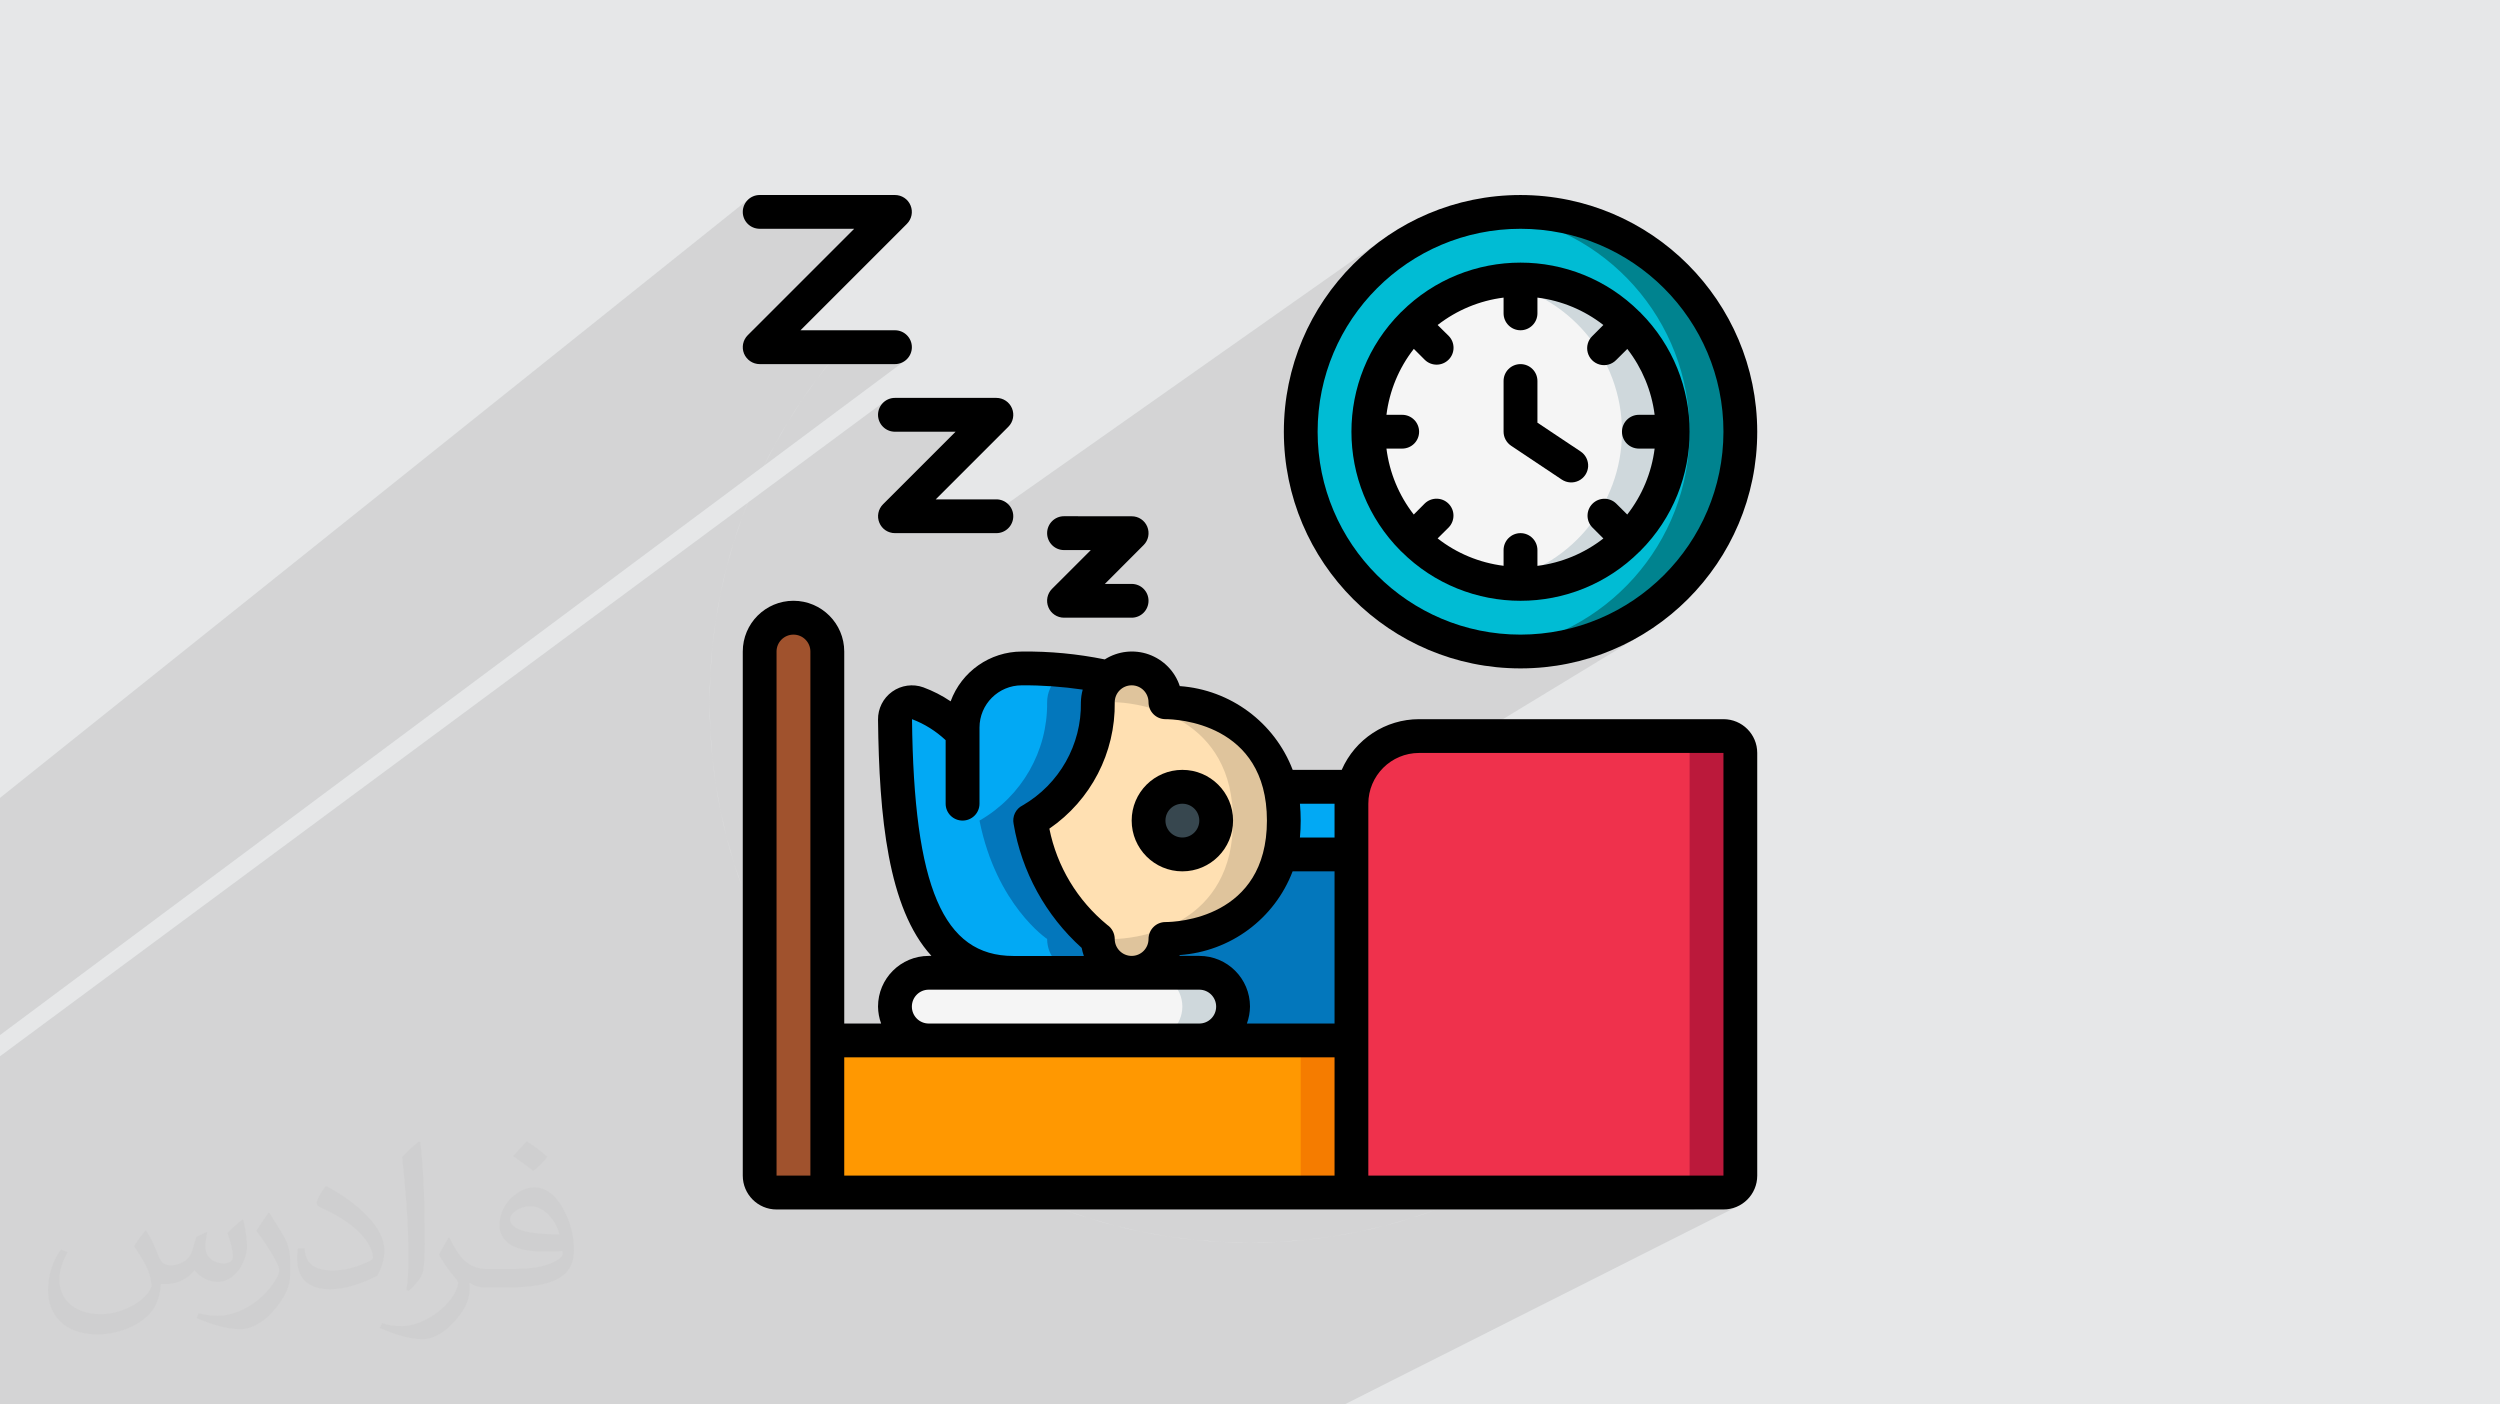
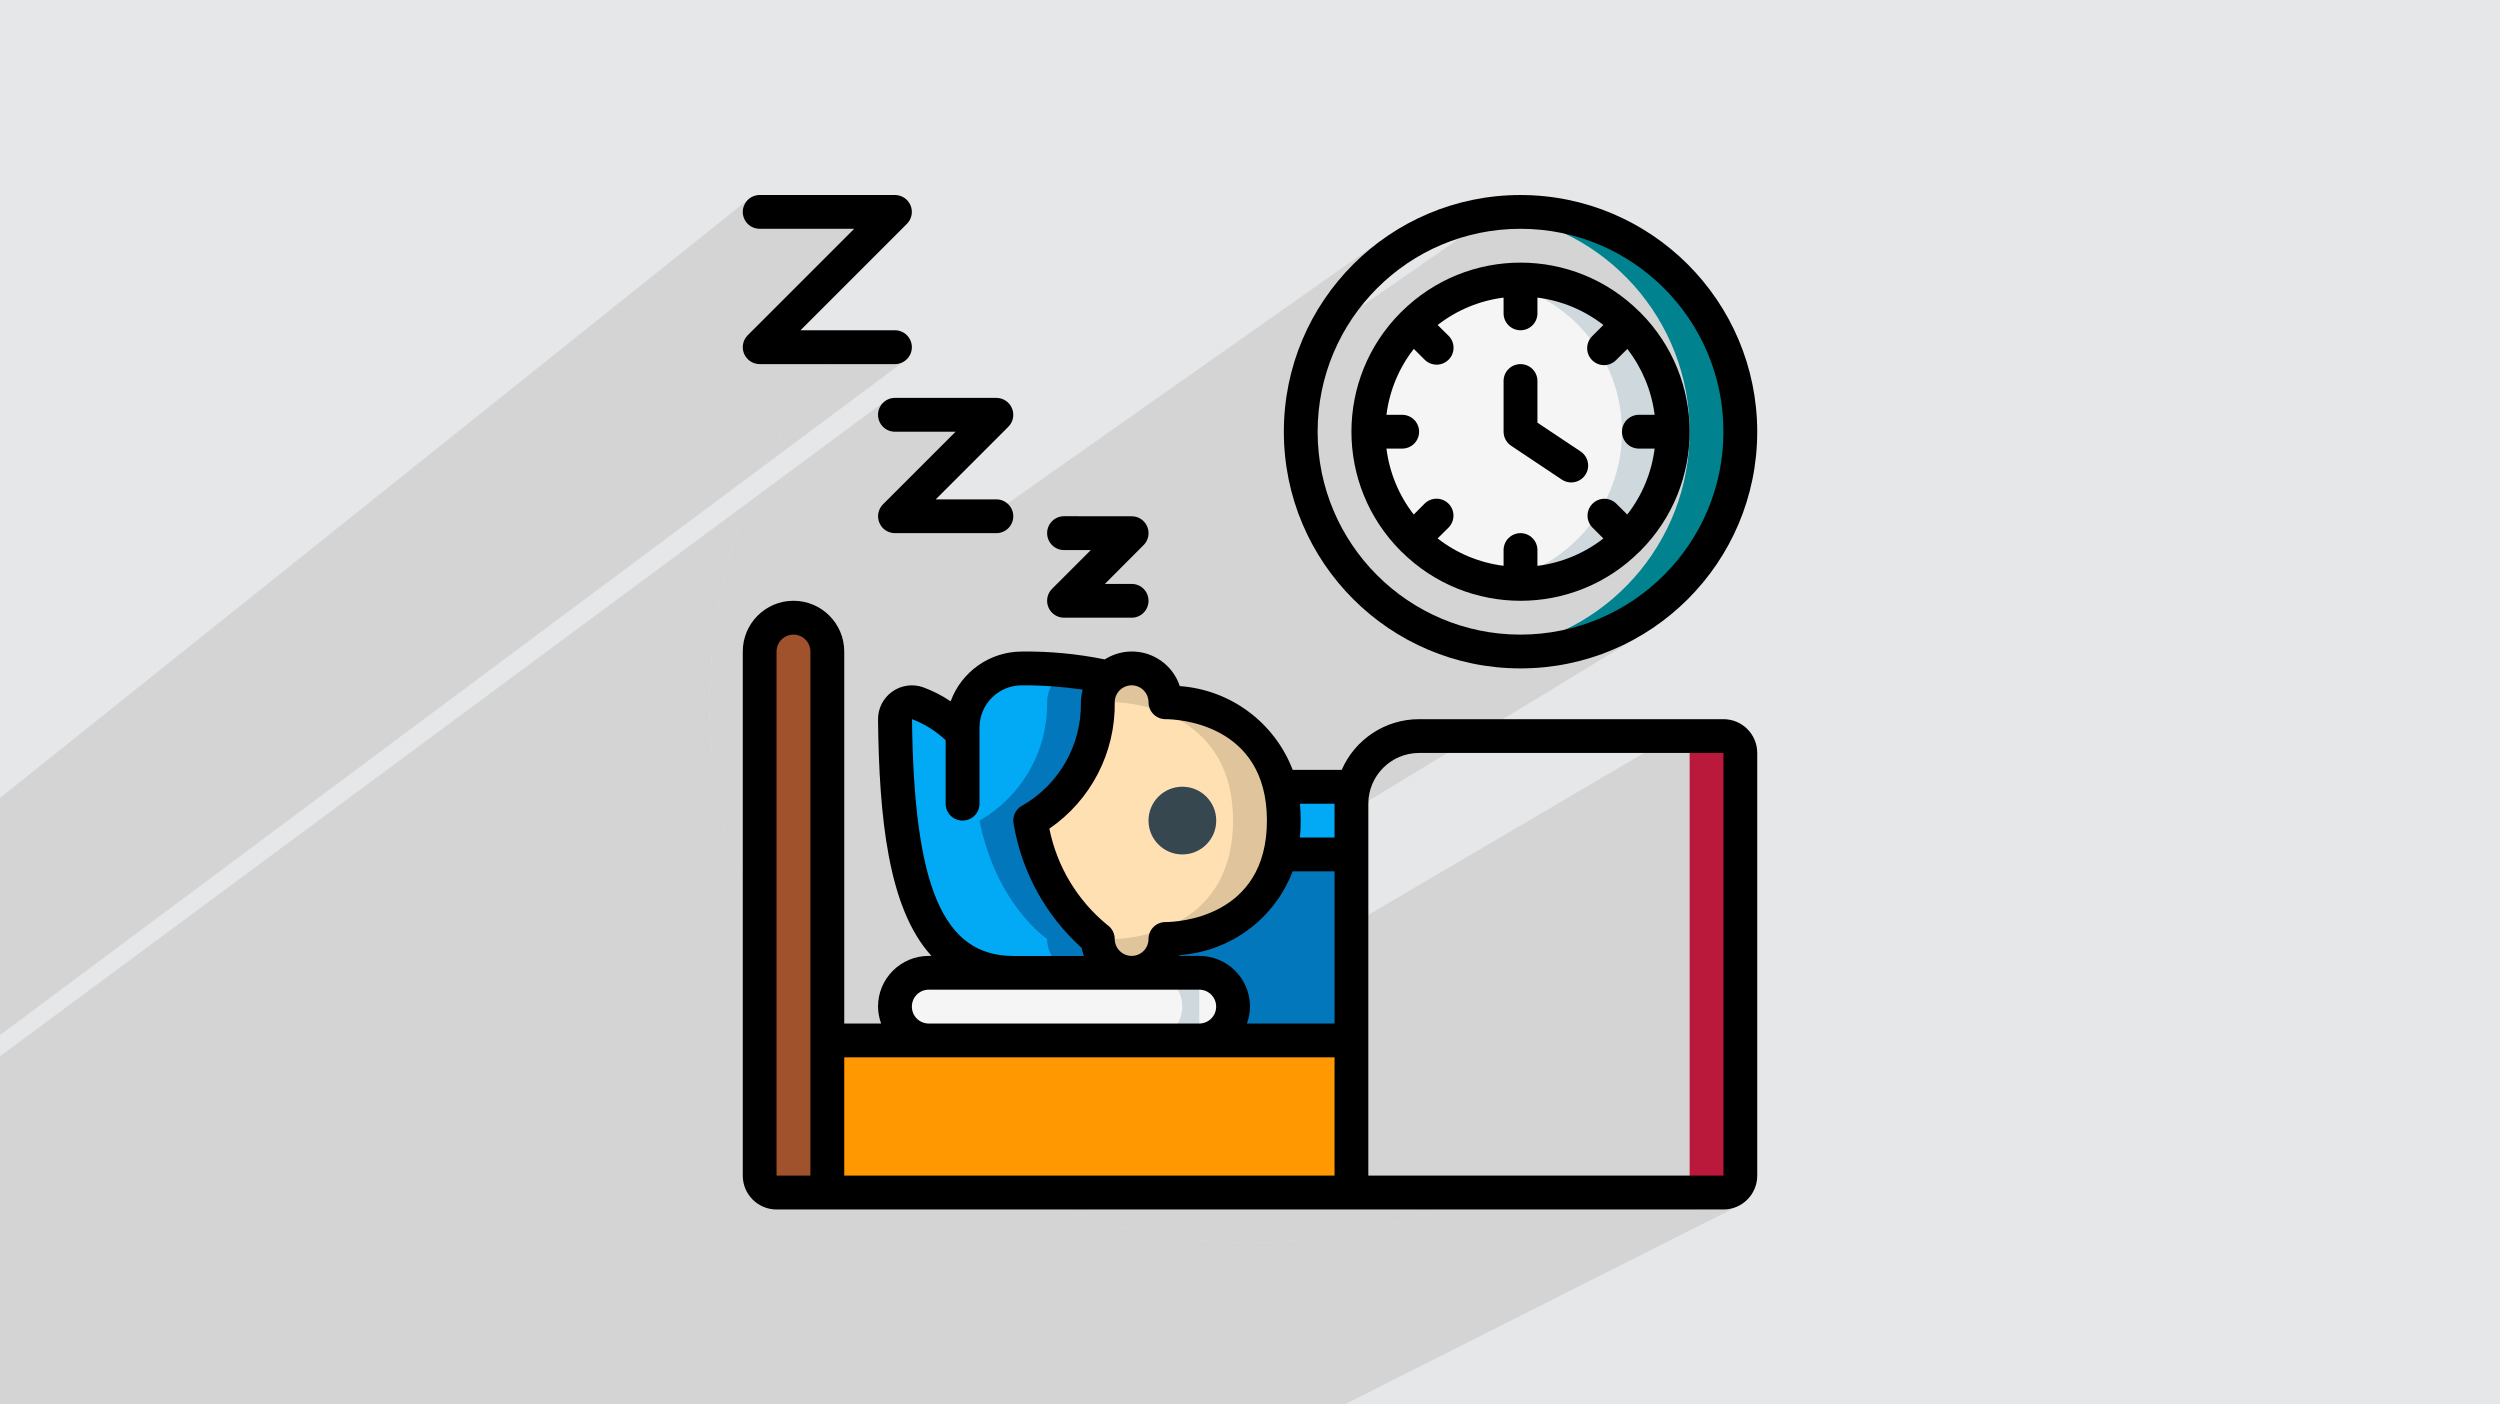
<svg xmlns="http://www.w3.org/2000/svg" xml:space="preserve" width="356px" height="200px" version="1.1" style="shape-rendering:geometricPrecision; text-rendering:geometricPrecision; image-rendering:optimizeQuality; fill-rule:evenodd; clip-rule:evenodd" viewBox="0 0 356000 200000" enable-background="new 0 0 497 497" data-name="Layer 1">
  <defs>
    <style type="text/css">
   
    .fil17 {fill:black}
    .fil16 {fill:#00838F}
    .fil15 {fill:#00BCD4}
    .fil6 {fill:#02A9F4}
    .fil7 {fill:#0377BC}
    .fil5 {fill:#37474F}
    .fil10 {fill:sienna}
    .fil14 {fill:#BB193B}
    .fil9 {fill:#CFD8DC}
    .fil4 {fill:#DFC49C}
    .fil0 {fill:#E6E7E8}
    .fil13 {fill:#EF314C}
    .fil12 {fill:#F57C00}
    .fil8 {fill:whitesmoke}
    .fil11 {fill:#FF9801}
    .fil3 {fill:#FFE0B2}
    .fil2 {fill:#373435;fill-opacity:0.031}
    .fil1 {fill:#373435;fill-opacity:0.102}
   
  </style>
  </defs>
  <g id="Layer_x0020_1">
    <polygon class="fil0" points="0,0 356000,0 356000,200000 0,200000 " />
    <path class="fil1" d="M216520 30180l-950 650 -2660 -430 -19130 13300 450 -600 1860 -2050 2050 -1870 2230 -1660 -10200 7100 400 -640 1800 -2410 2020 -2230 2220 -2020 2410 -1800 -10670 7480 220 -370 1940 -2600 2180 -2390 2390 -2170 2600 -1940 -60210 42390 -10030 0 -360 -20 -350 -80 -320 -130 -310 -170 -270 -220 -250 -250 -200 -290 -160 -320 -120 -350 -60 -350 -10 -350 50 -340 90 -340 140 -320 190 -300 240 -280 10330 -10330 -8630 0 -490 -50 -450 -140 -410 -220 -350 -300 -300 -360 -220 -400 -140 -460 -50 -480 50 -490 140 -450 220 -410 300 -350 350 -300 -126090 93340 0 1010 0 3470 0 5190 0 2360 0 1870 0 580 0 1980 0 540 0 70 0 570 0 1460 0 390 0 1060 0 4290 0 430 0 2630 0 1020 0 3270 0 1670 0 630 0 450 0 750 0 1430 0 240 0 160 0 930 0 280 0 1050 0 150 0 810 0 330 0 490 0 100 0 1770 0 1320 0 590 0 700 0 20 0 260 0 1990 0 1280 1790 0 1210 0 870 0 340 0 1600 0 2340 0 1660 0 1410 0 40 0 2260 0 20 0 20 0 3650 0 10 0 0 0 30 0 0 0 3720 0 3060 0 1720 0 1980 0 0 0 1130 0 10 0 2120 0 470 0 1350 0 410 0 1160 0 20 0 430 0 1690 0 230 0 1440 0 250 0 190 0 380 0 210 0 1100 0 0 0 90 0 590 0 80 0 140 0 650 0 950 0 10 0 1350 0 140 0 130 0 280 0 1140 0 570 0 240 0 620 0 350 0 430 0 390 0 470 0 280 0 560 0 370 0 1780 0 300 0 150 0 30 0 410 0 140 0 400 0 0 0 210 0 350 0 540 0 40 0 1140 0 580 0 140 0 0 0 160 0 170 0 110 0 1410 0 890 0 0 0 1030 0 110 0 10 0 20 0 120 0 280 0 0 0 480 0 40 0 210 0 120 0 370 0 2080 0 170 0 610 0 860 0 1510 0 350 0 4990 0 2960 0 780 0 340 0 1640 0 540 0 0 0 30 0 50 0 0 0 2110 0 590 0 330 0 0 0 1110 0 0 0 1220 0 3220 0 10 0 7250 0 540 0 5870 0 28840 0 370 0 4460 0 1900 0 40470 0 2120 0 530 0 1810 0 4390 0 520 0 3920 0 1060 0 55850 -28150 -900 280 -970 100 -4190 0 5120 -2600 -450 140 -480 50 -4720 0 4720 -2410 -4820 0 0 -56010 7220 -4180 0 0 -7220 4180 0 -4180 -50 -480 -140 -450 -220 -410 -230 -280 5460 -3190 0 0 -5460 3190 -70 -80 -350 -290 -410 -230 -450 -140 -490 -40 -43340 25460 0 -15830 50 -430 37690 -22900 -2950 1420 -3090 1130 -3230 830 -930 140 10860 -6630 -1820 1060 -420 200 3010 -1840 -2580 1570 -2730 1320 -2880 1050 -3000 770 -1460 220 11300 -6940 -2380 1450 -2530 1220 -2650 970 -1610 420 2830 -1740 2280 -1630 2120 -1820 1940 -2000 1770 -2160 1560 -2320 1360 -2450 1130 -2580 910 -2690 660 -2790 400 -2880 140 -2940 -140 -2950 -400 -2880 -660 -2780 -910 -2690 -1130 -2580 -1360 -2460 -1560 -2310 -1770 -2160 -1940 -2000 -2120 -1820 -2280 -1630 -2430 -1430 -2570 -1210 -2700 -970 -2810 -730 -250 -40 950 -660 0 0zm-72410 27970l0 0zm-144110 71910l0 -2870 0 -8910 0 -3680 0 -980 106830 -85440 -360 290 -290 360 -220 410 -140 450 -50 490 50 480 140 450 220 410 290 360 360 290 410 230 450 140 490 40 13450 0 -15160 15160 -230 270 -190 300 -140 320 -90 340 -50 350 10 350 60 350 110 340 170 320 200 290 240 250 280 220 300 170 330 130 350 80 360 30 19260 0 480 -50 460 -140 400 -230 -128780 95970 0 -500 0 -12220 0 -2730 0 -1890zm129660 -100810l0 0z" />
    <path class="fil0" d="M131960 38340l-2910 2280c950,-780 1920,-1550 2910,-2280zm-2910 2280l-2790 2420c910,-830 1840,-1640 2790,-2420zm-2790 2420l-2670 2550c870,-870 1760,-1720 2670,-2550zm-2670 2550l-2550 2670c830,-910 1680,-1800 2550,-2670zm-2550 2670l-2420 2790c780,-950 1590,-1880 2420,-2790zm-2420 2790l-2280 2910c730,-990 1500,-1960 2280,-2910zm-2280 2910l-2150 3010c690,-1020 1410,-2020 2150,-3010zm-2150 3010l-2000 3130c640,-1060 1310,-2100 2000,-3130zm-2000 3130l-1850 3220c590,-1090 1200,-2160 1850,-3220zm-1850 3220l-1700 3320c540,-1120 1100,-2230 1700,-3320zm-1700 3320l-1550 3410c490,-1150 1010,-2290 1550,-3410zm-1550 3410l-1370 3490c430,-1180 890,-2340 1370,-3490zm-1370 3490l-1210 3580c370,-1210 780,-2400 1210,-3580zm-1210 3580l-1040 3650c320,-1230 660,-2450 1040,-3650zm-1040 3650l-860 3720c260,-1250 540,-2490 860,-3720zm-860 3720l-680 3790c200,-1270 420,-2540 680,-3790zm-680 3790l-490 3850c140,-1290 300,-2570 490,-3850zm-490 3850l-290 3910c60,-1310 160,-2620 290,-3910zm-290 3910l-100 3960c0,-1330 30,-2650 100,-3960zm-100 3960l100 3960c-70,-1310 -100,-2630 -100,-3960zm100 3960l290 3910c-130,-1300 -230,-2600 -290,-3910zm290 3910l490 3850c-190,-1280 -350,-2560 -490,-3850zm490 3850l680 3790c-260,-1250 -480,-2520 -680,-3790zm680 3790l860 3720c-320,-1230 -600,-2470 -860,-3720zm860 3720l1040 3650c-380,-1200 -720,-2420 -1040,-3650zm1040 3650l1210 3580c-430,-1180 -840,-2370 -1210,-3580zm1210 3580l1370 3490c-480,-1150 -940,-2310 -1370,-3490zm1370 3490l1550 3410c-550,-1120 -1060,-2260 -1550,-3410zm1550 3410l1700 3320c-600,-1090 -1160,-2200 -1700,-3320zm1700 3320l1850 3220c-650,-1060 -1260,-2130 -1850,-3220zm1850 3220l2000 3130c-690,-1030 -1360,-2070 -2000,-3130zm2000 3130l2150 3010c-740,-990 -1460,-1990 -2150,-3010zm2150 3010l2280 2910c-780,-950 -1550,-1920 -2280,-2910zm2280 2910l2420 2790c-830,-910 -1640,-1840 -2420,-2790zm2420 2790l2550 2670c-870,-870 -1720,-1760 -2550,-2670zm2550 2670l2670 2550c-910,-830 -1800,-1680 -2670,-2550zm2670 2550l2790 2420c-950,-780 -1880,-1590 -2790,-2420zm2790 2420l2910 2280c-990,-730 -1960,-1500 -2910,-2280zm2910 2280l3010 2150c-1020,-690 -2020,-1410 -3010,-2150zm3010 2150l3130 2000c-1060,-640 -2100,-1310 -3130,-2000zm3130 2000l3220 1850c-1090,-590 -2160,-1210 -3220,-1850zm3220 1850l3320 1700c-1120,-540 -2230,-1100 -3320,-1700zm3320 1700l3410 1550c-1150,-490 -2290,-1010 -3410,-1550zm3410 1550l3490 1370c-1180,-430 -2340,-890 -3490,-1370zm3490 1370l3580 1210c-1210,-370 -2400,-780 -3580,-1210zm3580 1210l3650 1040c-1230,-320 -2450,-660 -3650,-1040zm3650 1040l3720 860c-1250,-260 -2490,-540 -3720,-860zm3720 860l3790 680c-1270,-200 -2540,-430 -3790,-680zm3790 680l3850 490c-1290,-140 -2580,-300 -3850,-490zm3850 490l3910 290c-1310,-70 -2620,-160 -3910,-290zm3910 290l3960 100c-1330,0 -2650,-30 -3960,-100zm3960 100l3960 -100c-1310,70 -2630,100 -3960,100zm3960 -100l3910 -290c-1290,130 -2600,230 -3910,290zm3910 -290l3850 -490c-1280,190 -2560,350 -3850,490zm3850 -490l3790 -680c-1250,250 -2520,480 -3790,680zm3790 -680l3720 -860c-1230,320 -2470,600 -3720,860zm3720 -860l3650 -1040c-1200,380 -2420,720 -3650,1040zm3650 -1040l3580 -1210c-1180,430 -2370,840 -3580,1210zm3580 -1210l3490 -1370c-1150,480 -2310,940 -3490,1370zm3490 -1370l3410 -1550c-1120,540 -2260,1060 -3410,1550zm3410 -1550l3320 -1700c-1090,600 -2200,1160 -3320,1700z" />
-     <path class="fil2" d="M20820 175250c680,1030 1120,2020 1550,3120 320,640 490,1820 1990,1820 440,0 1070,-130 1630,-440 630,-330 1110,-830 1360,-1590l600 -2020 1460 -720 100 100c-200,760 -250,1490 -250,2060 0,1690 1460,2330 2620,2330 680,0 1290,-330 1290,-950 0,-800 -340,-2160 -780,-3380 680,-680 1360,-1360 2140,-1920l120 70c340,1440 530,2860 530,3810 0,930 -410,1960 -750,2630 -700,1320 -1940,2370 -3440,2370 -1140,0 -2410,-570 -3280,-1630l-50 0c-820,1010 -2080,1940 -4120,1940l-630 0c-100,1340 -390,2290 -830,3140 -1210,2360 -4800,4030 -8180,4030 -4700,0 -7060,-2710 -7060,-6320 0,-2230 730,-4300 1850,-5770l920 370c-700,1340 -1160,2610 -1160,3850 0,3380 2740,4990 5920,4990 2930,0 6570,-1870 7230,-4040 -250,-2370 -1140,-3480 -2500,-5640 410,-720 940,-1450 1600,-2210l120 0 0 0zm54210 -12720c990,620 1960,1350 2910,2190 -530,750 -1190,1430 -2010,2020 -950,-760 -1900,-1420 -2870,-2120 660,-730 1310,-1450 1970,-2090l0 0zm510 9240c-1600,0 -2910,1050 -2910,1830 0,1670 3200,2190 7030,2170 -480,-1960 -2160,-4000 -4120,-4000zm-3590 8940c2080,0 3900,-70 5290,-420 1550,-380 2860,-1160 2860,-1700 0,-140 0,-310 -50,-450 -870,80 -1870,80 -2740,80 -2810,0 -4980,-640 -5820,-2230 -220,-430 -370,-920 -370,-1480 0,-1530 660,-3020 1820,-4050 970,-850 2040,-1390 3130,-1390 1970,0 3540,1590 4640,4080 600,1360 1020,2930 1020,4910 0,1310 -370,2420 -1190,3240 -1530,1490 -4350,2050 -8670,2050l-1960 0 0 0 -510 0c-1070,0 -1840,-190 -2450,-660l-100 0c30,240 50,490 50,720 0,970 -320,2210 -970,3200 -1920,2850 -4000,4090 -5800,4090 -1820,0 -4050,-700 -6060,-1610l360 -700c650,270 1550,450 2790,450 3250,0 7520,-3120 8050,-6170 -120,-250 -330,-580 -650,-930 -950,-1140 -1550,-2080 -2110,-3060 480,-950 920,-1720 1330,-2400l170 -20c1390,2830 2650,4450 5460,4450l440 0 0 0 2040 0 0 0zm-14080 2990c240,-1300 270,-2770 270,-4120l0 -2020c0,-3770 -490,-9250 -880,-12820 680,-730 1630,-1590 2380,-2170l220 60c510,4480 630,9690 630,14500 0,1260 -50,2490 -170,3390 -70,1140 -730,2000 -2140,3320l-310 -140zm-14490 -5950c70,1770 940,3160 3980,3160 1890,0 3490,-490 5260,-1330 320,-140 490,-330 490,-490 0,-1120 -850,-2580 -2280,-3920 -1390,-1260 -3230,-2370 -4950,-3110 -590,-250 -780,-510 -780,-760 0,-510 680,-1590 1240,-2350l190 -20c1970,1030 4180,2560 5800,4260 1480,1570 2400,3150 2400,4890 0,1280 -380,2480 -1020,3600 -2150,1090 -4460,1910 -6740,1910 -2770,0 -4660,-1290 -4660,-4340 0,-330 0,-840 120,-1500l950 0zm-5010 -5030l1730 2780c630,1030 1210,2140 1210,3920l0 2260c0,1830 -1170,3790 -3060,5730 -1480,1310 -2790,1870 -4000,1870 -1800,0 -3860,-560 -6240,-1580l270 -700c750,200 1620,370 2690,370 3420,-20 6920,-2520 8520,-5570 190,-350 270,-680 270,-910 0,-350 -200,-740 -340,-1090 -880,-1640 -1850,-3150 -2920,-4530 560,-880 1120,-1730 1730,-2580l140 30z" />
    <g id="_1804702460320">
      <g id="Page-1">
        <g id="_020---Sleep-In">
          <path id="Shape" class="fil3" d="M182290 112040c-2870,-12040 -16330,-12040 -16330,-12040 -10,-2660 -2160,-4810 -4810,-4820 -1220,0 -2380,460 -3250,1300 -1000,900 -1570,2180 -1570,3520 90,6950 -3600,13400 -9630,16850 2410,12040 9630,16860 9630,16860 0,2660 2160,4810 4820,4810 2660,0 4810,-2150 4810,-4810 0,0 13460,0 16330,-12040 700,-3170 700,-6460 0,-9630l0 0zm-13920 9630c-2660,0 -4820,-2160 -4820,-4820 0,-2660 2160,-4810 4820,-4810 2660,0 4810,2150 4810,4810 0,2660 -2150,4810 -4810,4820z" />
          <path id="Shape_0" class="fil4" d="M182290 112040c-2870,-12040 -16330,-12040 -16330,-12040 -10,-2660 -2160,-4810 -4810,-4820 -1220,0 -2380,460 -3250,1300 -130,130 -240,250 -350,390 760,860 1180,1980 1190,3130 0,0 13460,0 16320,12040 710,3170 710,6460 0,9630 -2860,12040 -16320,12040 -16320,12040 -10,1160 -430,2280 -1210,3140 1310,1530 3430,2070 5320,1370 1880,-700 3120,-2500 3110,-4510 0,0 13460,0 16330,-12040 700,-3170 700,-6460 0,-9630l0 0z" />
          <circle id="Oval" class="fil5" cx="168370" cy="116850" r="4820" />
          <path id="Shape_1" class="fil6" d="M192760 112040c-220,780 -320,1590 -310,2410l0 7220 -10160 0c700,-3170 700,-6460 0,-9630l10470 0z" />
          <path id="Shape_2" class="fil6" d="M161150 138520l-16860 0c-13790,0 -16610,-15550 -16850,-36060 -20,-800 360,-1550 1000,-2010 650,-460 1480,-580 2220,-310 2430,900 4620,2330 6410,4190l0 -720c0,-4650 3770,-8430 8430,-8430 4030,-60 8070,340 12010,1210 120,20 270,70 390,90 -1000,900 -1570,2180 -1570,3520 90,6950 -3600,13400 -9630,16850 2410,12040 9630,16860 9630,16860 10,2650 2160,4800 4820,4810l0 0z" />
          <path id="Shape_3" class="fil7" d="M156330 133710c0,0 -7220,-4820 -9630,-16860 6030,-3450 9720,-9900 9630,-16850 0,-1340 570,-2620 1570,-3520 -120,-20 -270,-70 -390,-90 -3940,-870 -7980,-1270 -12010,-1210 -620,10 -1230,80 -1820,210 2220,170 4430,500 6610,1000 120,20 260,70 380,90 -1000,900 -1560,2180 -1560,3520 90,6950 -3600,13400 -9630,16850 2410,12040 9630,16860 9630,16860 10,2650 2160,4800 4810,4810l7230 0c-2660,-10 -4810,-2160 -4820,-4810l0 0z" />
          <path id="Shape_4" class="fil8" d="M175590 143340c-20,2650 -2160,4790 -4810,4810l-38530 0c-2650,0 -4800,-2160 -4810,-4810 20,-2650 2160,-4800 4810,-4820l38530 0c2650,10 4800,2160 4810,4820l0 0z" />
-           <path id="Shape_5" class="fil9" d="M170780 138520l-7230 0c2660,10 4810,2160 4820,4820 -20,2650 -2160,4790 -4820,4810l7230 0c2650,-20 4790,-2160 4810,-4810 -10,-2660 -2160,-4810 -4810,-4820z" />
+           <path id="Shape_5" class="fil9" d="M170780 138520l-7230 0c2660,10 4810,2160 4820,4820 -20,2650 -2160,4790 -4820,4810l7230 0z" />
          <path id="Shape_6" class="fil10" d="M117810 92780l0 77040 -7230 0c-1330,0 -2400,-1080 -2400,-2410l0 -74630c-10,-1280 500,-2510 1420,-3400 890,-910 2120,-1430 3390,-1420 2660,10 4810,2160 4820,4820z" />
          <polygon id="Rectangle-path" class="fil11" points="117810,148150 192450,148150 192450,169820 117810,169820 " />
-           <polygon id="Rectangle-path_7" class="fil12" points="185220,148150 192450,148150 192450,169820 185220,169820 " />
          <path id="Shape_8" class="fil7" d="M192450 121670l0 26480 -21670 0c2650,-20 4790,-2160 4810,-4810 -10,-2660 -2160,-4810 -4810,-4820l-9630 0c2650,-10 4800,-2160 4810,-4810 0,0 13460,0 16330,-12040l10160 0z" />
-           <path id="Shape_9" class="fil13" d="M247820 107220l0 60190c0,1330 -1070,2410 -2400,2410l-52970 0 0 -55370c-10,-820 90,-1630 310,-2410 1090,-4260 4930,-7230 9320,-7220l43340 0c1330,0 2400,1070 2400,2400l0 0z" />
          <path id="Shape_10" class="fil14" d="M245420 104820l-7230 0c1330,0 2410,1070 2410,2400l0 60190c0,1330 -1080,2410 -2410,2410l7230 0c1330,0 2400,-1080 2400,-2410l0 -60190c0,-1330 -1070,-2400 -2400,-2400z" />
-           <circle id="Oval_11" class="fil15" cx="216520" cy="61480" r="31300" />
          <path id="Shape_12" class="fil16" d="M216520 30180c-1200,0 -2410,80 -3610,220 15780,1830 27690,15190 27690,31080 0,15880 -11910,29250 -27690,31070 11560,1390 22940,-3750 29530,-13350 6600,-9590 7320,-22060 1880,-32350 -5450,-10300 -16150,-16720 -27800,-16670l0 0z" />
          <circle id="Oval_13" class="fil8" cx="216520" cy="61480" r="21670" />
          <path id="Shape_14" class="fil9" d="M216520 39810c-1210,10 -2420,110 -3610,320 10430,1750 18060,10780 18060,21350 0,10570 -7630,19590 -18060,21340 8080,1420 16270,-1860 21150,-8450 4890,-6600 5620,-15380 1910,-22700 -3710,-7320 -11240,-11910 -19450,-11860l0 0z" />
          <g>
-             <path id="Shape_15" class="fil17" d="M168370 124080c3990,0 7220,-3240 7220,-7230 0,-3990 -3230,-7220 -7220,-7220 -3990,0 -7220,3230 -7220,7220 0,3990 3230,7230 7220,7230zm0 -9630c1330,0 2410,1070 2410,2400 0,1330 -1080,2410 -2410,2410 -1330,0 -2410,-1080 -2410,-2410 0,-1330 1080,-2400 2410,-2400z" />
            <path id="Shape_16" class="fil17" d="M245420 102410l-43340 0c-4780,0 -9110,2840 -11020,7220l-6980 0c-2590,-6760 -8860,-11410 -16080,-11930 -690,-2100 -2320,-3760 -4410,-4510 -2080,-740 -4400,-480 -6270,710 -3890,-790 -7850,-1170 -11820,-1120 -4530,10 -8570,2840 -10130,7090 -1210,-820 -2510,-1480 -3880,-1990 -1490,-540 -3150,-310 -4440,610 -1290,920 -2040,2410 -2020,3990 160,13790 1410,26860 7600,33630l-380 10c-3990,0 -7220,3230 -7220,7220 10,820 160,1640 440,2410l-5250 0 0 -52970c0,-3990 -3240,-7230 -7230,-7230 -3990,0 -7220,3240 -7220,7230l0 74630c0,2660 2150,4820 4810,4820l134840 0c2660,0 4810,-2160 4810,-4820l0 -60190c0,-2660 -2150,-4810 -4810,-4810l0 0zm-55380 12040l0 4810 -4930 0c70,-770 110,-1570 110,-2410 0,-830 -40,-1630 -110,-2400l4930 0zm-26490 -14450c0,1330 1080,2410 2410,2410 1480,0 14450,480 14450,14440 0,13970 -12980,14450 -14450,14450 -1330,0 -2410,1080 -2410,2410 0,1330 -1070,2410 -2400,2410 -1330,0 -2410,-1080 -2410,-2410 -10,-800 -400,-1550 -1060,-2000 -4250,-3480 -7170,-8320 -8250,-13710 5920,-4060 9410,-10820 9310,-18000 0,-1330 1080,-2410 2410,-2410 1330,0 2400,1080 2400,2410l0 0zm-33680 2410c1780,670 3400,1690 4790,2990l0 9050c0,1330 1080,2400 2410,2400 1330,0 2410,-1070 2410,-2400l0 -10840c0,-3320 2690,-6020 6020,-6020 2900,-20 5800,190 8680,610 -160,590 -250,1190 -260,1800 110,6040 -3070,11660 -8300,14690 -980,480 -1500,1570 -1280,2640 1150,6810 4560,13030 9690,17650 80,390 180,770 310,1150l-10050 0c-9980,-10 -14160,-9780 -14420,-33720zm-20 40930c0,-1330 1070,-2410 2400,-2410l38530 0c1330,0 2400,1080 2400,2410 0,1330 -1070,2410 -2400,2410l-38530 0c-1330,0 -2400,-1080 -2400,-2410zm-19270 -50560c0,-1330 1080,-2410 2410,-2410 1330,0 2410,1080 2410,2410l0 74630 -4820 0 0 -74630zm79460 74630l-69820 0 0 -16850 69820 0 0 16850zm-12480 -21660c280,-770 430,-1590 440,-2410 0,-3990 -3230,-7220 -7220,-7220l-2830 0c0,-40 30,-80 50,-120 7220,-510 13490,-5160 16070,-11920l5970 0 0 21670 -12480 0zm67860 21660l-50570 0 0 -52960c0,-3990 3240,-7230 7230,-7230l43340 0 0 60190z" />
            <path id="Shape_17" class="fil17" d="M163370 75000c-370,-900 -1250,-1490 -2220,-1480l-9640 -10c-1320,0 -2400,1080 -2400,2410 0,1330 1080,2410 2400,2410l3820 0 -5520 5520c-690,690 -890,1720 -520,2620 370,900 1250,1490 2230,1490l9630 0c1330,0 2400,-1080 2400,-2410 0,-1330 -1070,-2400 -2400,-2400l-3820 0 5520 -5530c690,-680 890,-1720 520,-2620z" />
            <path id="Shape_18" class="fil17" d="M144110 58150c-370,-900 -1250,-1490 -2230,-1490l-14440 0c-1330,0 -2410,1080 -2410,2410 0,1330 1080,2410 2410,2410l8630 0 -10330 10330c-690,690 -900,1730 -520,2630 370,900 1240,1480 2220,1480l14440 0c1330,0 2410,-1080 2410,-2410 0,-1320 -1080,-2400 -2410,-2400l-8630 0 10340 -10340c690,-690 890,-1720 520,-2620l0 0z" />
            <path id="Shape_19" class="fil17" d="M129660 29250c-370,-900 -1250,-1480 -2220,-1480l-19260 0c-1330,0 -2410,1080 -2410,2410 0,1330 1080,2400 2410,2400l13450 0 -15160 15160c-680,680 -890,1720 -520,2620 380,900 1250,1490 2230,1490l19260 0c1330,0 2410,-1080 2410,-2410 0,-1330 -1080,-2410 -2410,-2410l-13450 0 15150 -15150c690,-690 900,-1730 520,-2630l0 0z" />
            <path id="Shape_20" class="fil17" d="M216520 27770c-18610,0 -33700,15090 -33700,33710 0,18610 15090,33700 33700,33700 18620,0 33710,-15090 33710,-33700 -20,-18610 -15100,-33690 -33710,-33710zm0 62600c-15950,0 -28890,-12940 -28890,-28890 0,-15960 12940,-28900 28890,-28900 15960,0 28900,12940 28900,28900 -20,15950 -12950,28870 -28900,28890z" />
            <path id="Shape_21" class="fil17" d="M233550 44450c-20,-10 -50,-20 -70,-40 -9370,-9350 -24540,-9350 -33920,0 -20,20 -40,30 -60,40 -20,20 -30,40 -50,60 -9340,9380 -9340,24550 0,33930 20,20 30,40 50,60 20,20 40,30 60,40 9380,9350 24550,9350 33920,0 20,-10 50,-20 70,-40 10,-20 20,-40 40,-60 9350,-9380 9350,-24550 0,-33930 -20,-20 -20,-40 -40,-60zm-170 19430l2240 0c-430,3430 -1780,6670 -3900,9390l-1580 -1570c-940,-910 -2440,-900 -3370,30 -930,930 -940,2430 -30,3370l1580 1580c-2720,2120 -5970,3470 -9390,3900l0 -2250c0,-1330 -1080,-2410 -2410,-2410 -1330,0 -2410,1080 -2410,2410l0 2240c-3420,-430 -6670,-1770 -9390,-3900l1580 -1570c910,-950 900,-2450 -30,-3380 -930,-930 -2430,-940 -3380,-30l-1570 1580c-2120,-2720 -3460,-5970 -3890,-9390l2240 0c1330,0 2410,-1070 2410,-2400 0,-1330 -1080,-2410 -2410,-2410l-2240 0c430,-3420 1770,-6670 3900,-9390l1570 1570c950,920 2450,900 3380,-30 930,-920 940,-2430 30,-3370l-1590 -1570c2730,-2120 5970,-3470 9390,-3900l0 2240c0,1330 1080,2410 2410,2410 1330,0 2410,-1080 2410,-2410l0 -2240c3430,430 6670,1780 9390,3900l-1580 1580c-620,600 -870,1500 -650,2340 220,840 880,1500 1720,1720 840,220 1730,-30 2340,-660l1580 -1570c2110,2720 3460,5960 3890,9380l-2240 0c-1330,0 -2410,1080 -2410,2410 0,1330 1080,2400 2410,2400l0 0z" />
            <path id="Shape_22" class="fil17" d="M218930 60190l0 -5940c0,-1330 -1080,-2400 -2410,-2400 -1330,0 -2410,1070 -2410,2400l0 7230c0,800 410,1550 1080,2000l7220 4820c720,470 1630,530 2400,150 770,-380 1280,-1140 1340,-2000 50,-860 -350,-1680 -1070,-2160l-6150 -4100z" />
          </g>
        </g>
      </g>
    </g>
  </g>
</svg>